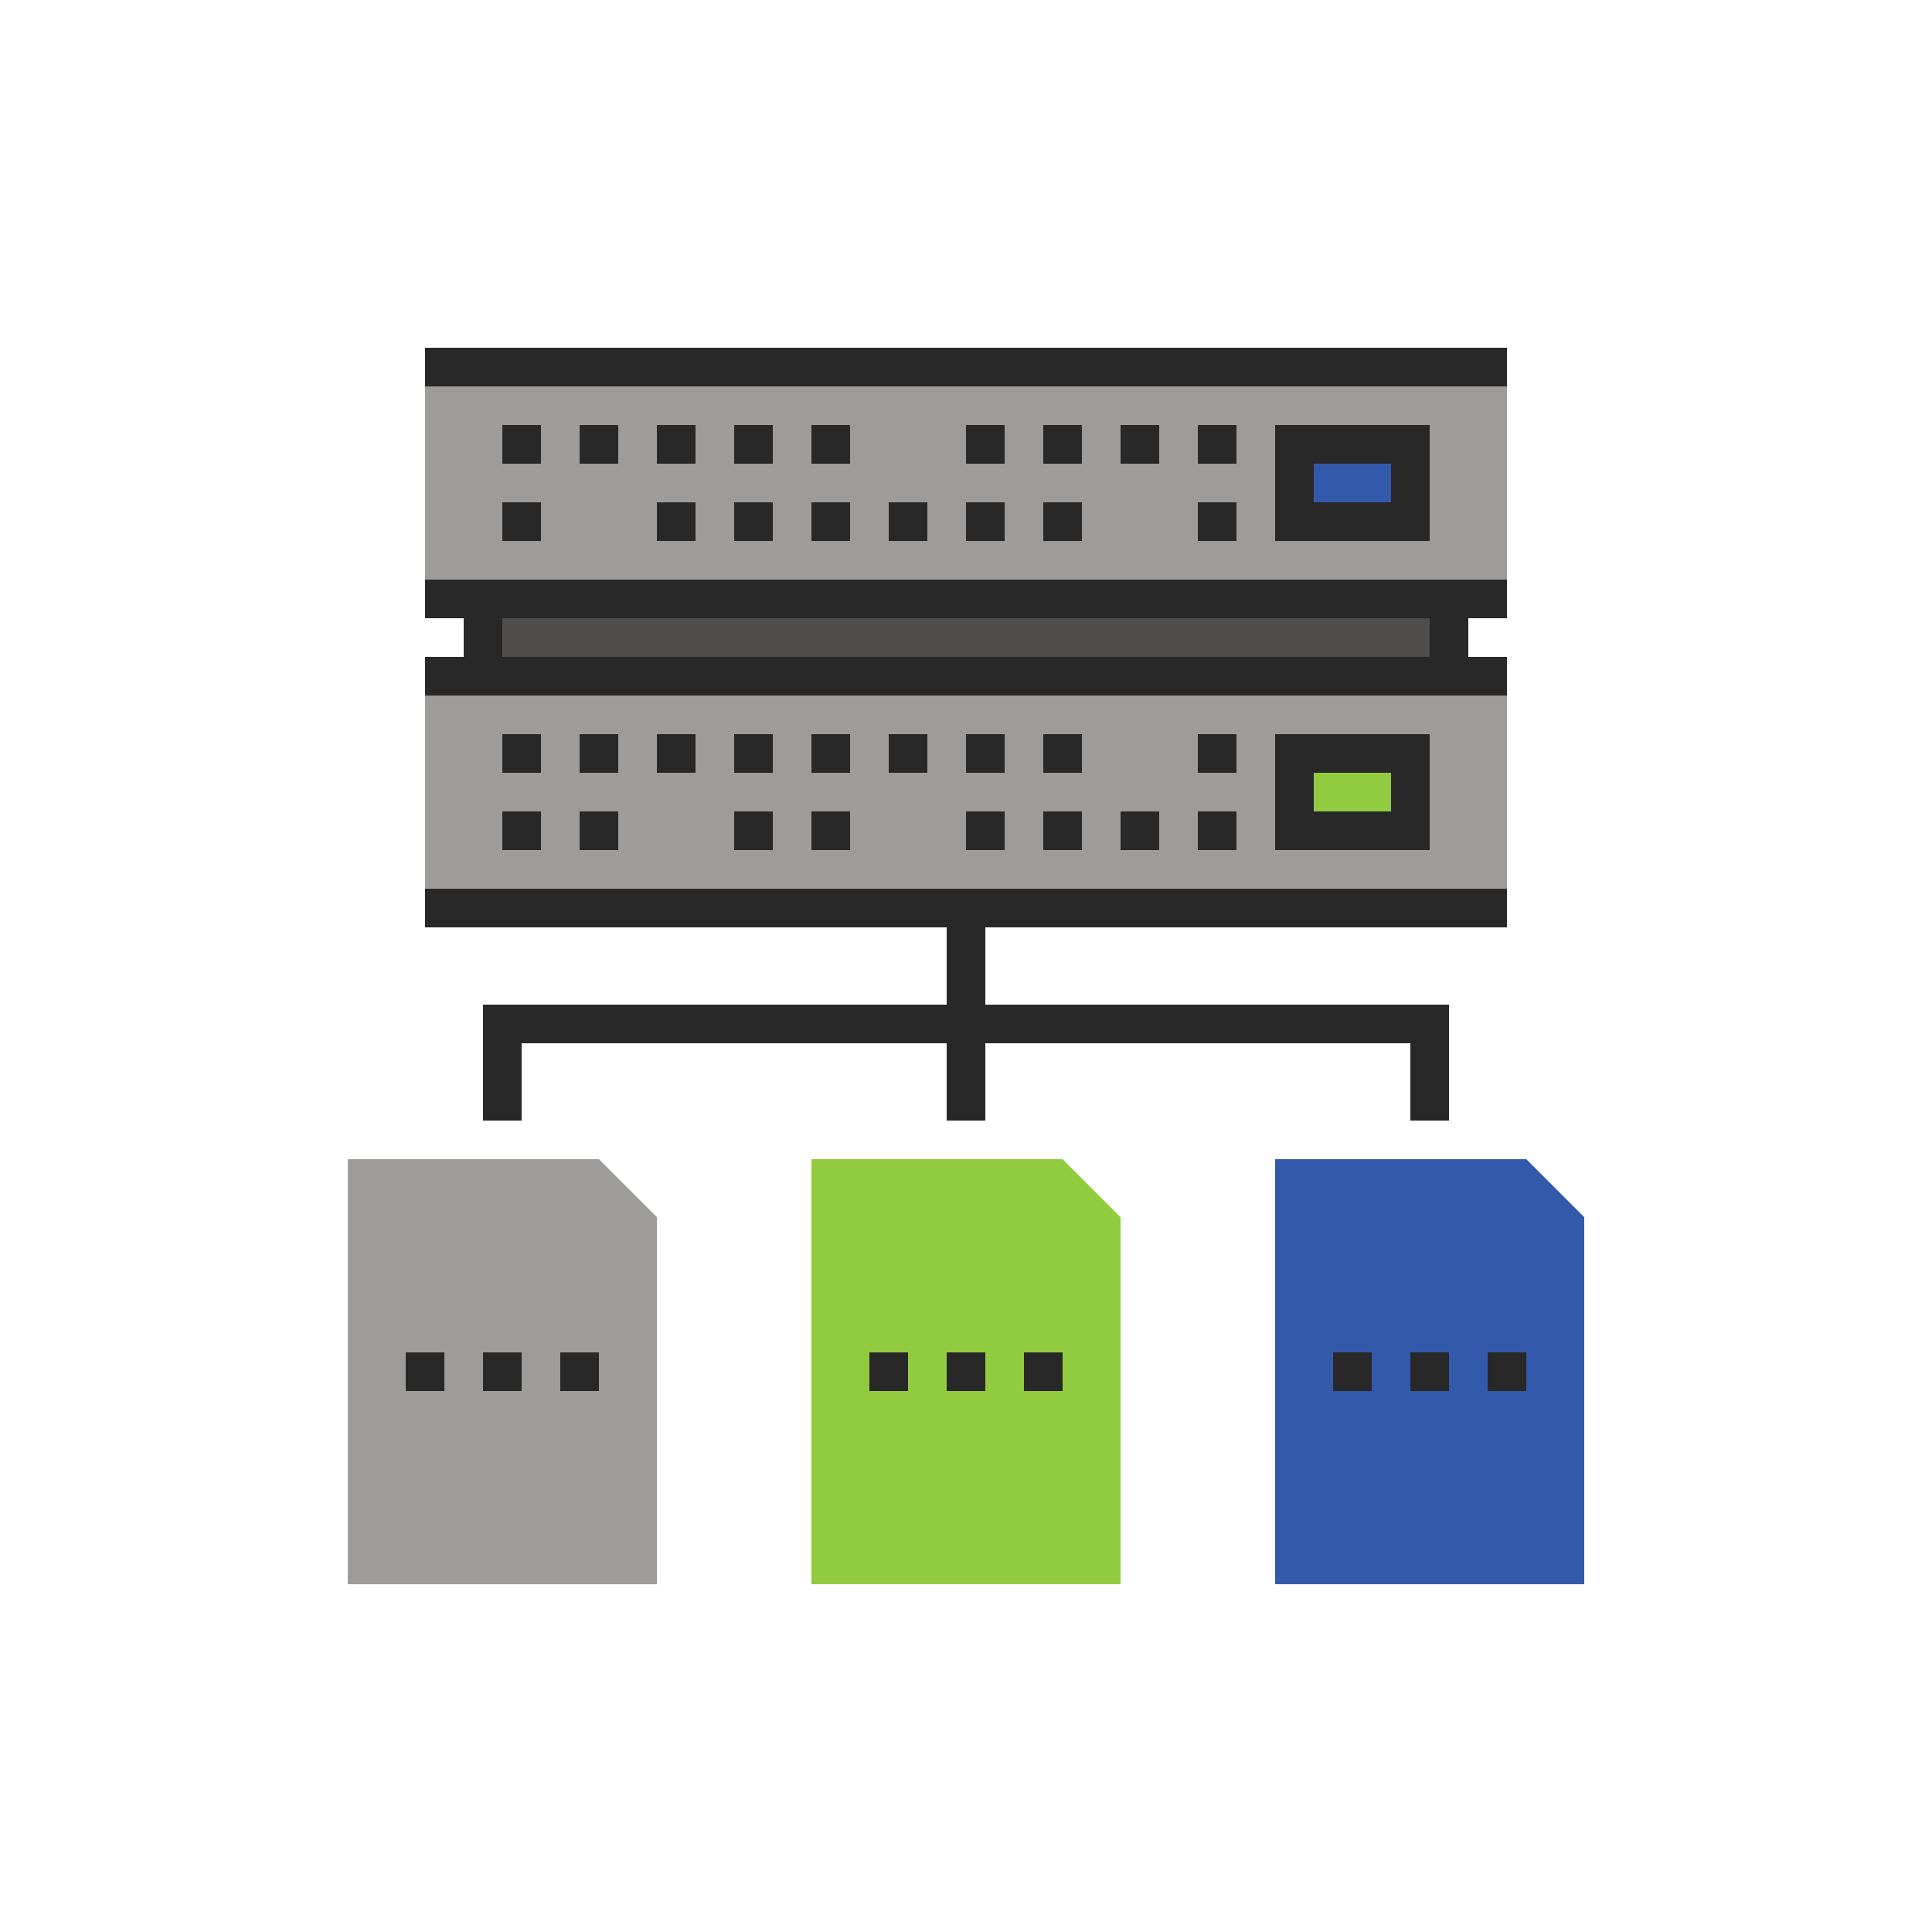
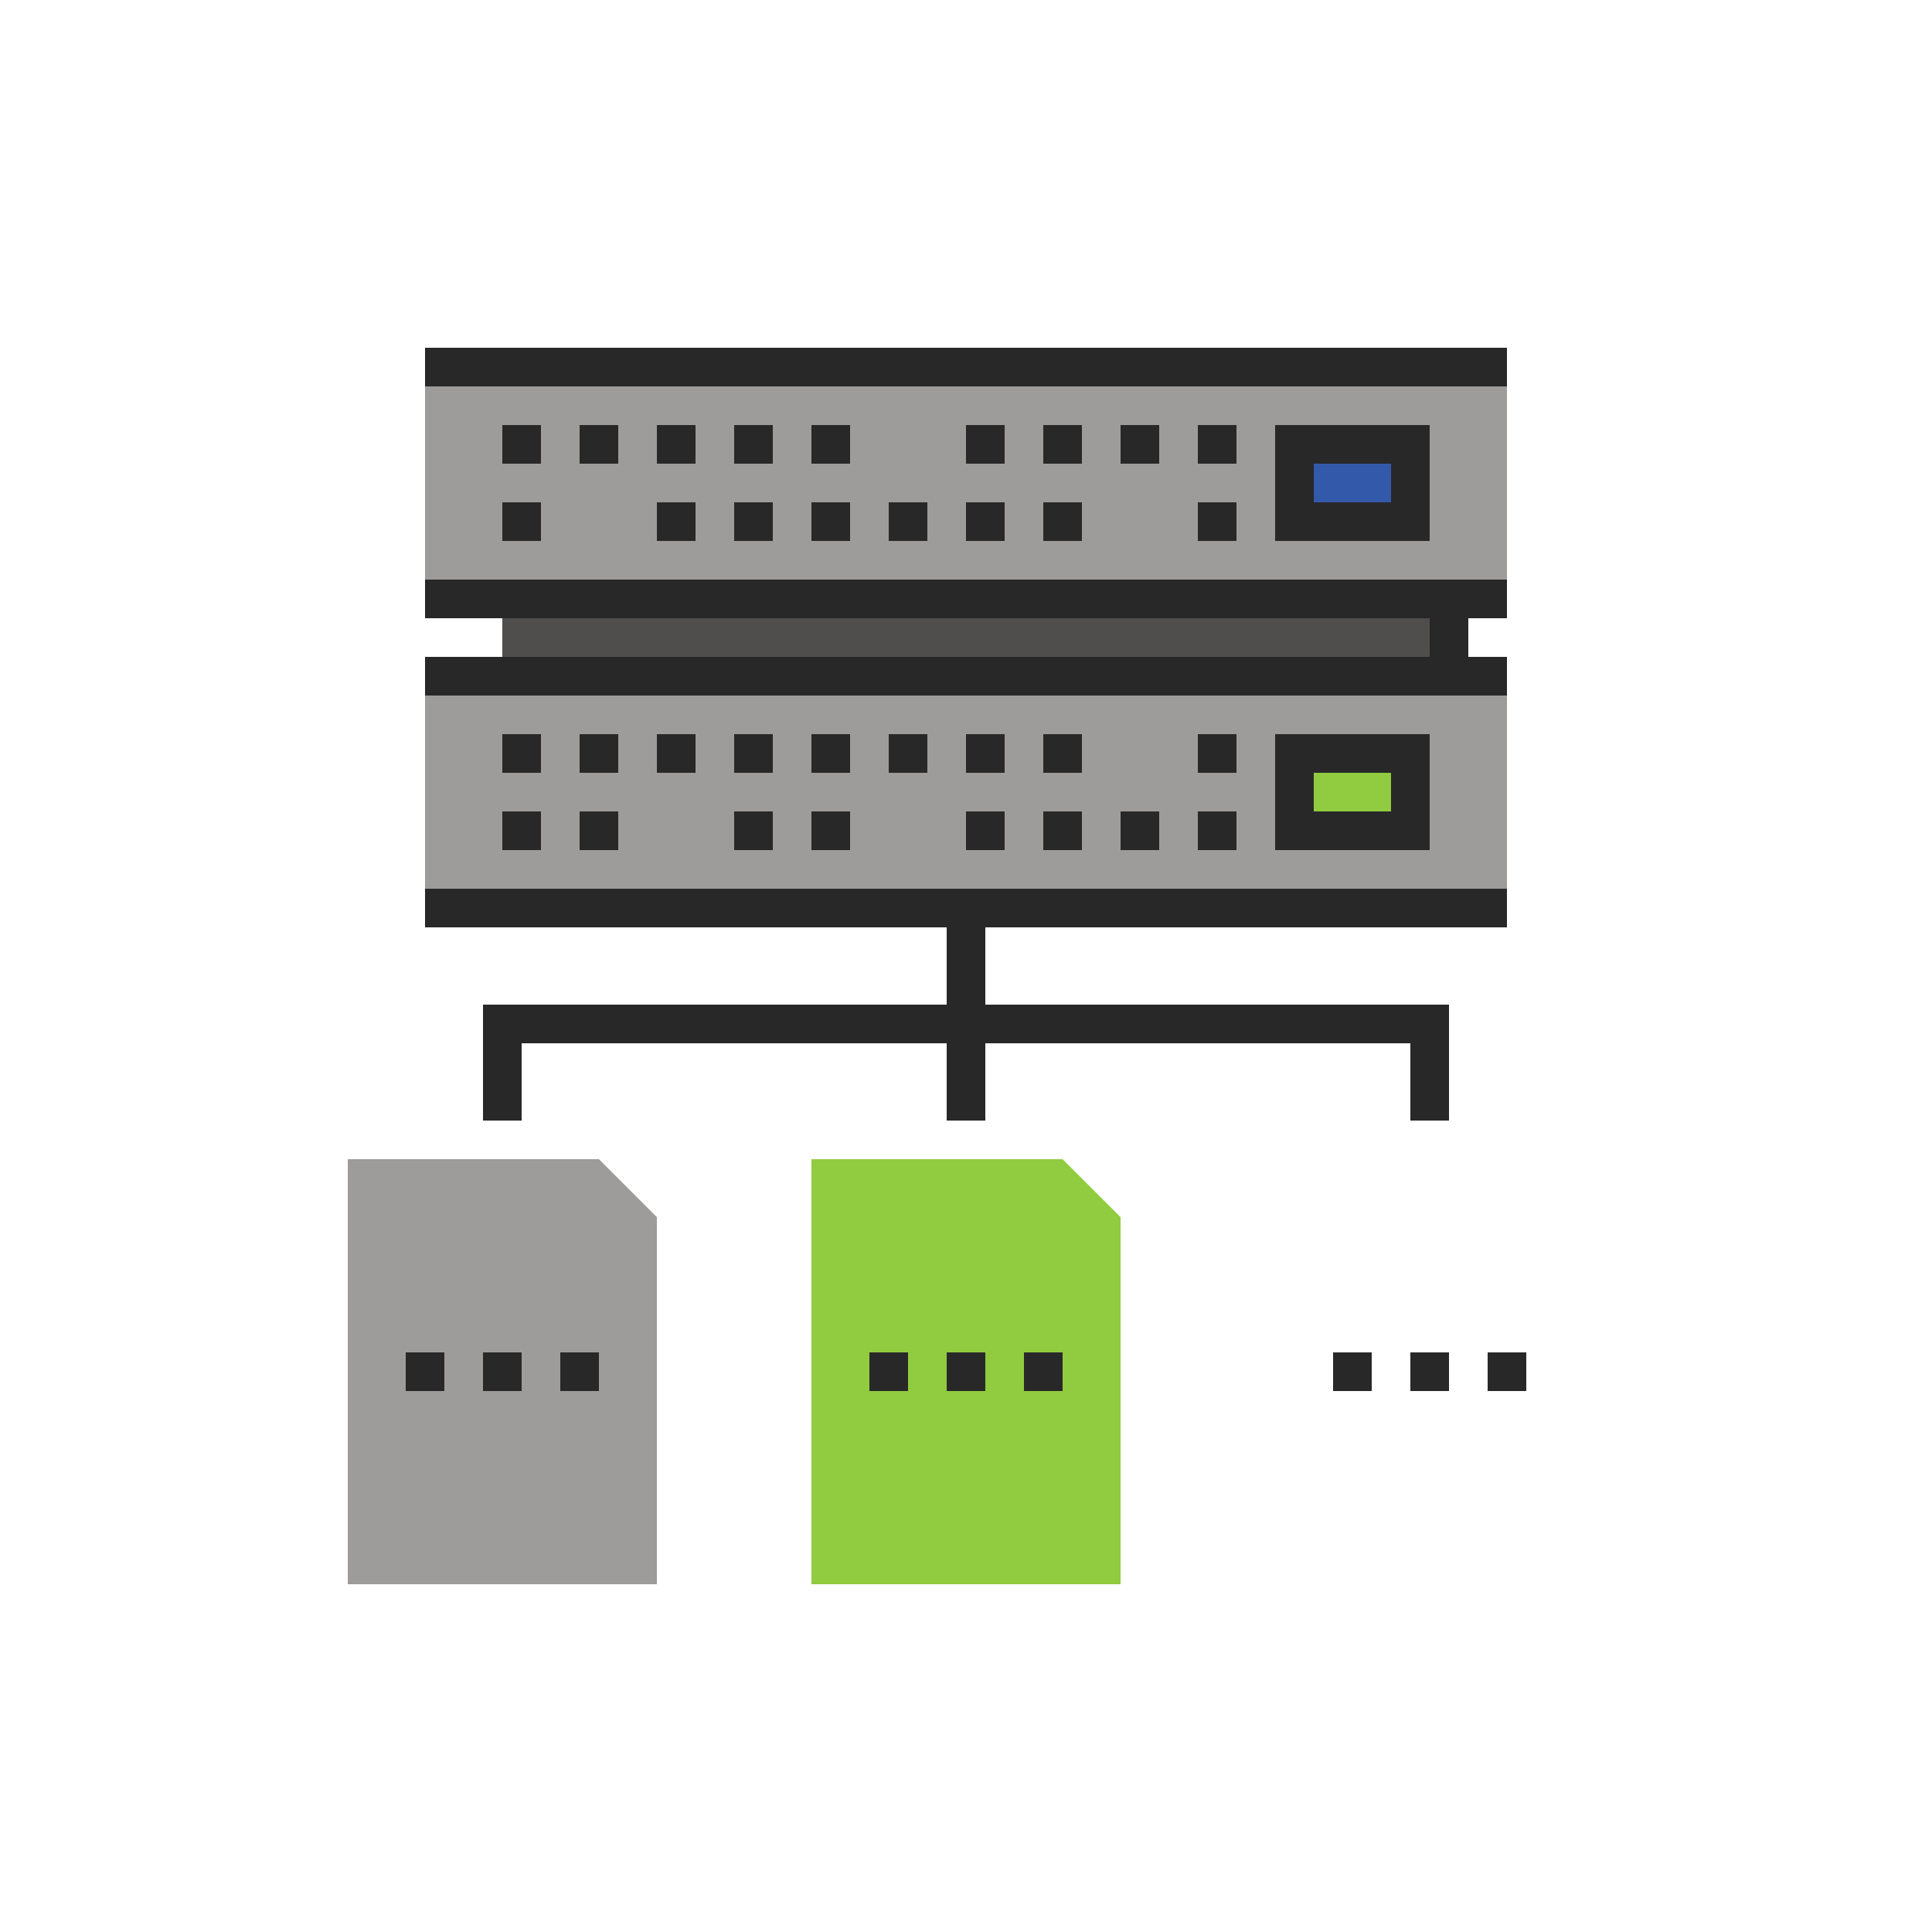
<svg xmlns="http://www.w3.org/2000/svg" id="Layer_1" data-name="Layer 1" viewBox="0 0 100 100">
  <defs>
    <style>.cls-1{fill:#282829;}.cls-2{fill:#9d9c9a;}.cls-3{fill:#91cb3f;}.cls-4{fill:#335aaa;}.cls-5{fill:#4f4e4d;}</style>
  </defs>
  <rect class="cls-1" x="49" y="47" width="2" height="11" />
  <polygon class="cls-1" points="75 58 73 58 73 54 27 54 27 58 25 58 25 52 75 52 75 58" />
  <polygon class="cls-2" points="34 82 18 82 18 60 31 60 34 63 34 82" />
  <rect class="cls-1" x="25" y="70" width="2" height="2" />
  <rect class="cls-1" x="21" y="70" width="2" height="2" />
  <rect class="cls-1" x="29" y="70" width="2" height="2" />
  <polygon class="cls-3" points="58 82 42 82 42 60 55 60 58 63 58 82" />
  <rect class="cls-1" x="49" y="70" width="2" height="2" />
  <rect class="cls-1" x="45" y="70" width="2" height="2" />
  <rect class="cls-1" x="53" y="70" width="2" height="2" />
-   <polygon class="cls-4" points="82 82 66 82 66 60 79 60 82 63 82 82" />
  <rect class="cls-1" x="73" y="70" width="2" height="2" />
  <rect class="cls-1" x="69" y="70" width="2" height="2" />
  <rect class="cls-1" x="77" y="70" width="2" height="2" />
  <rect class="cls-2" x="22" y="20" width="56" height="10" />
  <rect class="cls-1" x="22" y="30" width="56" height="2" />
  <rect class="cls-1" x="22" y="18" width="56" height="2" />
-   <rect class="cls-1" x="24" y="31" width="2" height="4" />
  <rect class="cls-1" x="74" y="31" width="2" height="4" />
  <rect class="cls-2" x="22" y="36" width="56" height="10" />
  <rect class="cls-1" x="22" y="46" width="56" height="2" />
  <rect class="cls-1" x="22" y="34" width="56" height="2" />
  <rect class="cls-5" x="26" y="32" width="48" height="2" />
  <rect class="cls-1" x="26" y="22" width="2" height="2" />
  <rect class="cls-1" x="26" y="26" width="2" height="2" />
  <rect class="cls-1" x="30" y="22" width="2" height="2" />
  <rect class="cls-1" x="34" y="22" width="2" height="2" />
  <rect class="cls-1" x="34" y="26" width="2" height="2" />
  <rect class="cls-1" x="38" y="22" width="2" height="2" />
  <rect class="cls-1" x="38" y="26" width="2" height="2" />
  <rect class="cls-1" x="42" y="22" width="2" height="2" />
  <rect class="cls-1" x="42" y="26" width="2" height="2" />
  <rect class="cls-1" x="46" y="26" width="2" height="2" />
  <rect class="cls-1" x="50" y="22" width="2" height="2" />
  <rect class="cls-1" x="50" y="26" width="2" height="2" />
  <rect class="cls-1" x="54" y="22" width="2" height="2" />
  <rect class="cls-1" x="54" y="26" width="2" height="2" />
  <rect class="cls-1" x="58" y="22" width="2" height="2" />
  <rect class="cls-1" x="62" y="22" width="2" height="2" />
  <rect class="cls-1" x="62" y="26" width="2" height="2" />
  <rect class="cls-4" x="67" y="23" width="6" height="4" />
  <path class="cls-1" d="M74,28H66V22h8Zm-6-2h4V24H68Z" />
  <rect class="cls-1" x="26" y="38" width="2" height="2" />
  <rect class="cls-1" x="26" y="42" width="2" height="2" />
  <rect class="cls-1" x="30" y="38" width="2" height="2" />
  <rect class="cls-1" x="30" y="42" width="2" height="2" />
  <rect class="cls-1" x="34" y="38" width="2" height="2" />
  <rect class="cls-1" x="38" y="38" width="2" height="2" />
  <rect class="cls-1" x="38" y="42" width="2" height="2" />
  <rect class="cls-1" x="42" y="38" width="2" height="2" />
  <rect class="cls-1" x="42" y="42" width="2" height="2" />
  <rect class="cls-1" x="46" y="38" width="2" height="2" />
  <rect class="cls-1" x="50" y="38" width="2" height="2" />
  <rect class="cls-1" x="50" y="42" width="2" height="2" />
  <rect class="cls-1" x="54" y="38" width="2" height="2" />
  <rect class="cls-1" x="54" y="42" width="2" height="2" />
  <rect class="cls-1" x="58" y="42" width="2" height="2" />
  <rect class="cls-1" x="62" y="38" width="2" height="2" />
  <rect class="cls-1" x="62" y="42" width="2" height="2" />
  <rect class="cls-3" x="67" y="39" width="6" height="4" />
  <path class="cls-1" d="M74,44H66V38h8Zm-6-2h4V40H68Z" />
</svg>